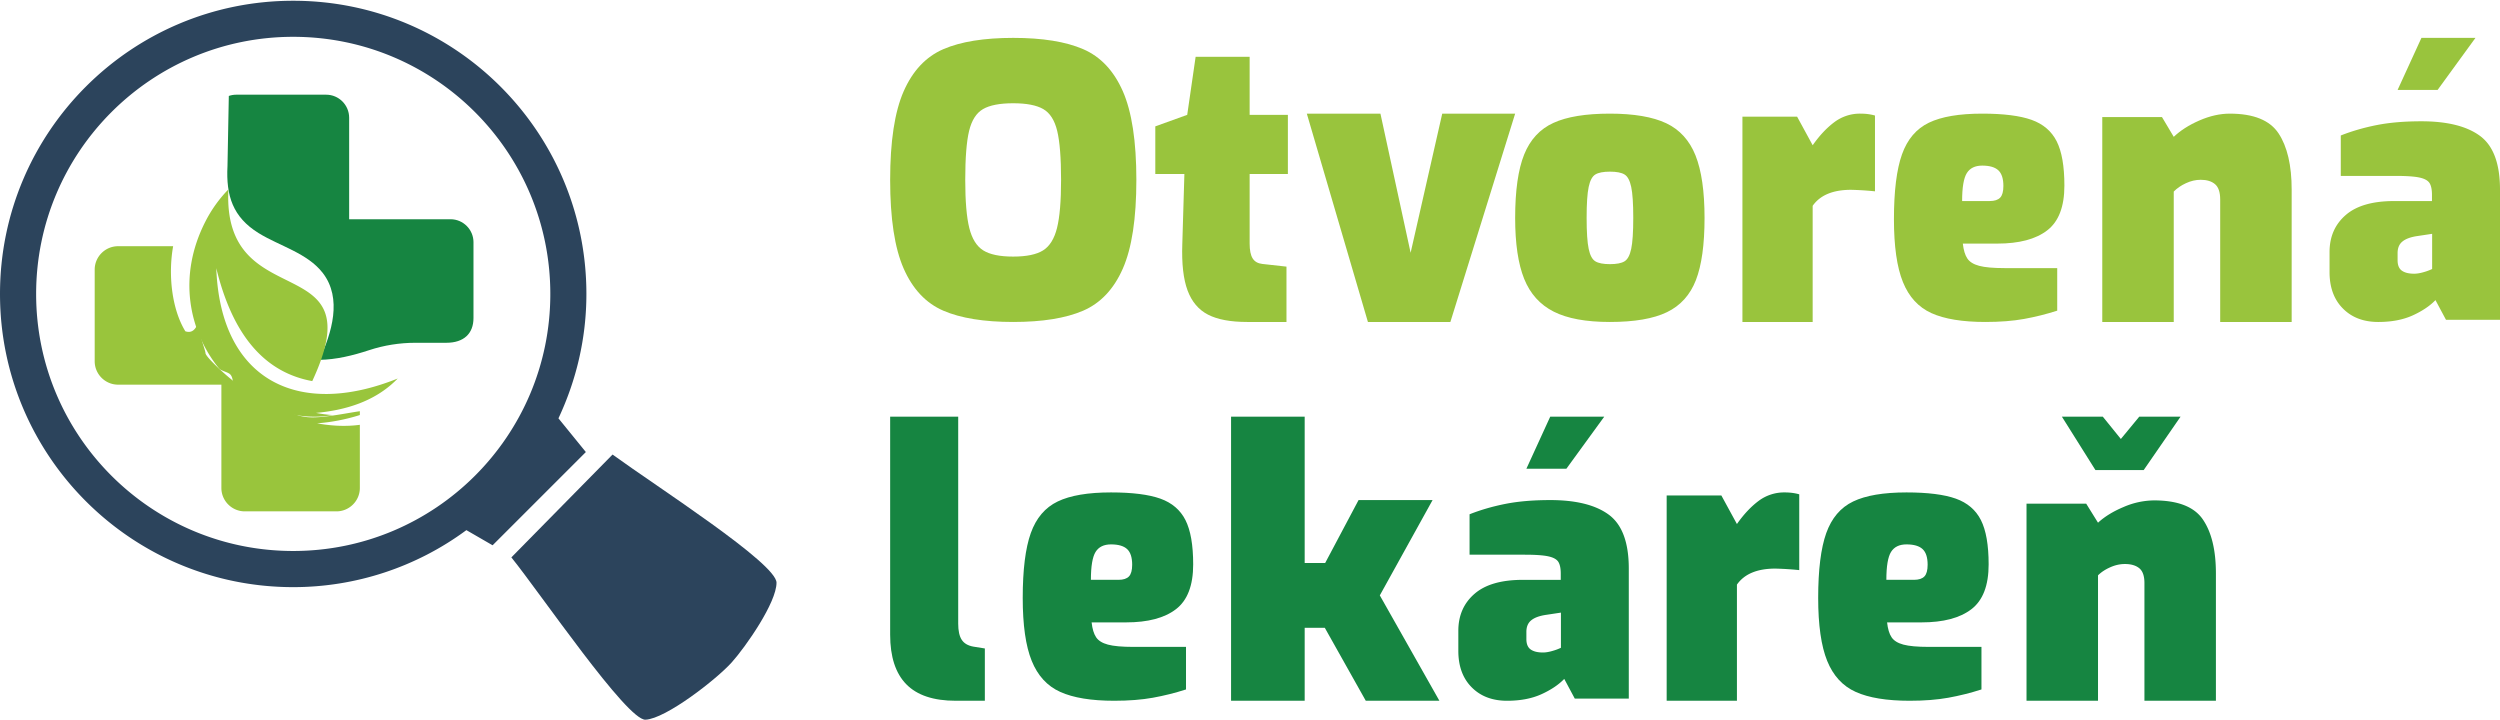
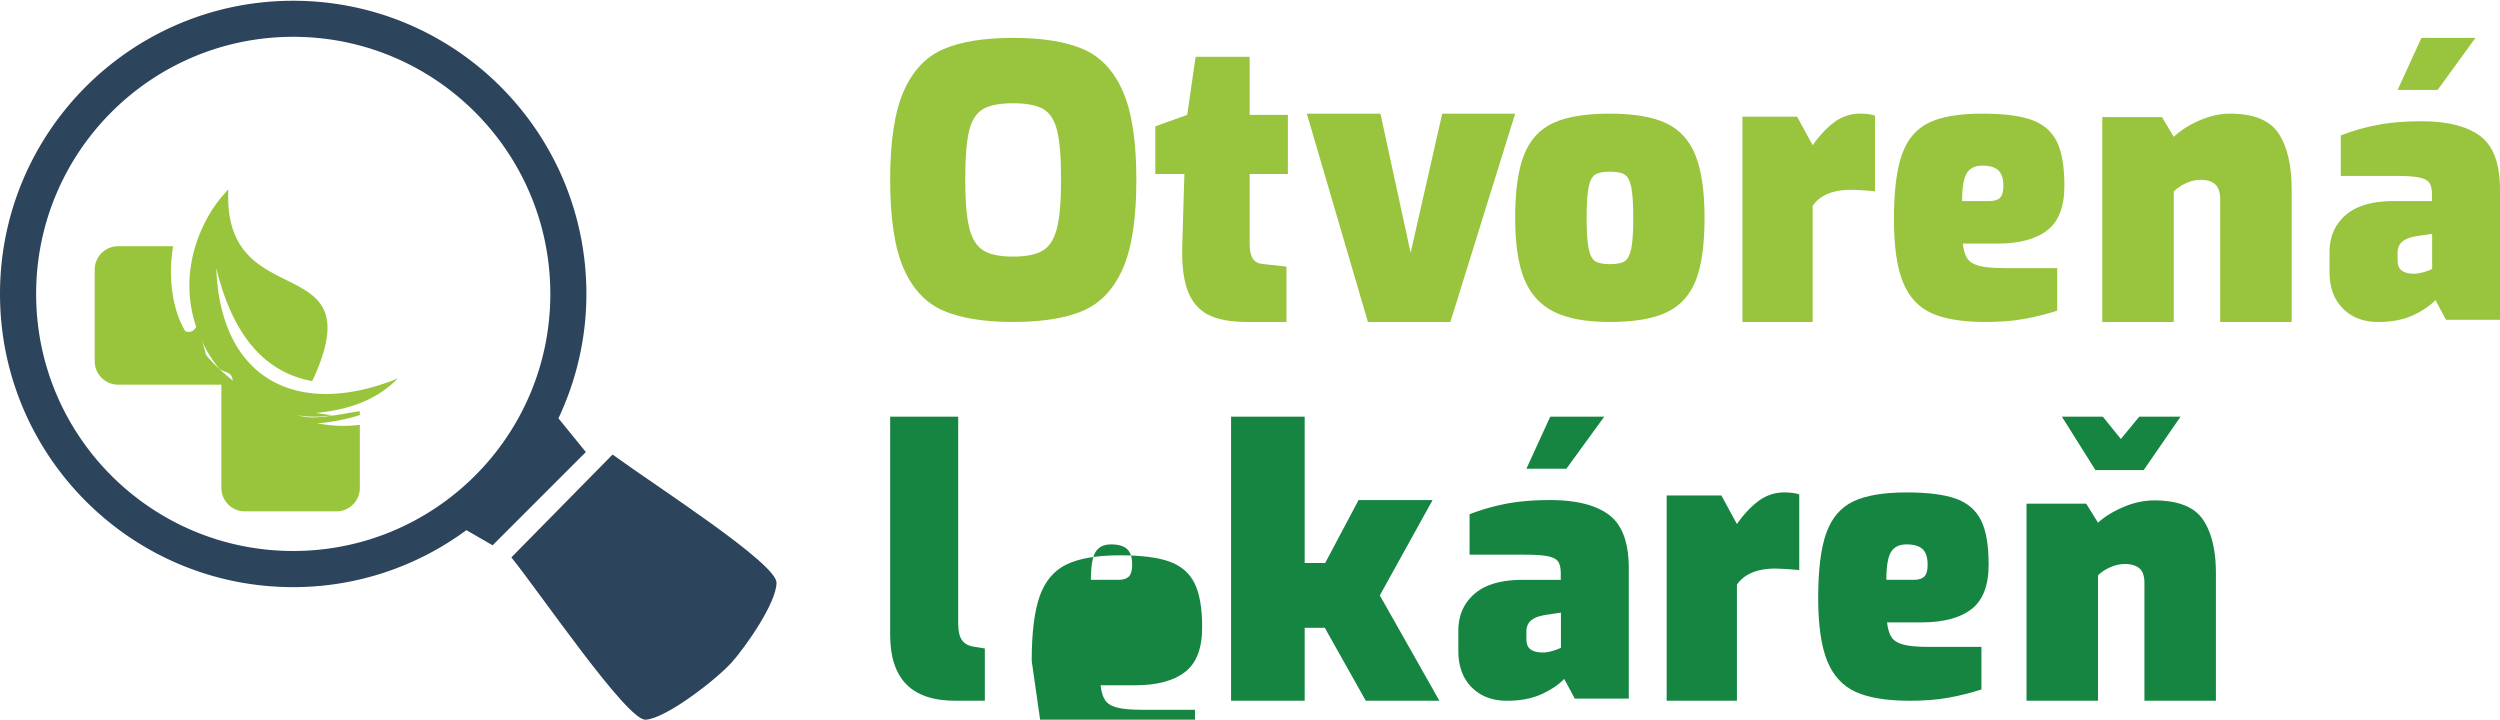
<svg xmlns="http://www.w3.org/2000/svg" width="132" height="38" viewBox="0 0 132 38">
  <defs>
    <clipPath id="lz0ca">
      <path d="M0 .04h30.962v30.961H0z" />
    </clipPath>
  </defs>
  <g>
    <g>
      <g>
        <path fill="#2c445c" d="M27 29.43c1.547 1.917 6.103 8.613 7.081 8.57 1.078-.048 3.772-2.15 4.56-3.033.746-.834 2.359-3.151 2.359-4.2 0-1.024-6.313-5.062-8.657-6.767z" />
      </g>
      <g>
        <g />
        <g clip-path="url(#lz0ca)">
          <path fill="#2c445c" d="M15.481.04c8.55 0 15.481 6.928 15.481 15.481 0 2.35-.538 4.57-1.476 6.567l1.447 1.78-4.924 4.923-1.384-.8a15.375 15.375 0 0 1-9.144 3.01C6.933 31.001 0 24.068 0 15.521 0 6.968 6.933.04 15.481.04m13.576 15.482c0-7.499-6.078-13.578-13.576-13.578-7.495 0-13.573 6.08-13.573 13.578 0 7.494 6.078 13.57 13.573 13.57 7.498 0 13.576-6.076 13.576-13.57" />
        </g>
      </g>
      <g>
        <path fill="#99c53c" d="M19 21.712v.202a9.986 9.986 0 0 1-2.257.438c.876.16 1.623.163 2.257.078v3.336c0 .679-.555 1.234-1.234 1.234h-4.842c-.68 0-1.235-.555-1.235-1.234V20.31H6.234C5.555 20.31 5 19.755 5 19.076v-4.842C5 13.556 5.555 13 6.234 13h2.908c-.268 1.494-.077 3.312.644 4.491.335.117.544-.085.672-.451.094.754.392 1.467.392 1.605 0 .205 1.239 1.334 1.7 1.642.462.307 1.003.82 1.899 1.128.896.308 1.207.623 2.065.623.72 0 1.884-.241 2.486-.326" />
      </g>
      <g>
-         <path fill="#168541" d="M25 12.79v4.002c0 .821-.51 1.307-1.437 1.307H21.94c-.835-.001-1.666.131-2.46.393-.84.277-1.735.497-2.617.508.654-1.423 1.218-3.24.18-4.586-.812-1.053-2.29-1.426-3.39-2.107-1.36-.843-1.725-1.972-1.642-3.54l.07-3.701c.123-.043.255-.066.392-.066h4.75c.667 0 1.212.546 1.212 1.214v5.362h5.354c.666 0 1.211.546 1.211 1.214" />
-       </g>
+         </g>
      <g>
        <path fill="#99c53c" d="M11.42 14.161c.855 3.506 2.522 5.496 5.067 5.961 3.332-7.135-4.77-3.35-4.428-10.122a6.937 6.937 0 0 0-1.217 1.703c-1.475 2.89-.87 5.77.717 7.746.106.133.484.196.599.32.17.184.083.423.27.587 1.416 1.241 3.285 1.888 5.142 1.559a7.146 7.146 0 0 1-.884-.114c1.548-.14 3.074-.597 4.218-1.72l.096-.096c-5.286 2.129-9.365.066-9.58-5.824" />
      </g>
      <g>
        <path fill="#99c43d" d="M49.81 16.405c-.92-.397-1.618-1.138-2.095-2.222C47.238 13.098 47 11.537 47 9.5s.238-3.598.715-4.683c.477-1.084 1.176-1.825 2.095-2.222C50.73 2.198 51.96 2 53.5 2s2.77.198 3.69.595c.92.397 1.618 1.138 2.095 2.222C59.762 5.902 60 7.463 60 9.5s-.238 3.598-.715 4.683c-.477 1.084-1.176 1.825-2.096 2.222-.92.396-2.15.595-3.69.595-1.539 0-2.769-.199-3.689-.595m5.266-3.185c.347-.218.591-.611.734-1.18.143-.569.215-1.415.215-2.54 0-1.164-.069-2.027-.205-2.59-.136-.561-.38-.945-.734-1.15-.354-.205-.884-.308-1.591-.308s-1.238.103-1.591.308c-.354.205-.599.589-.735 1.15-.136.563-.204 1.426-.204 2.59 0 1.125.072 1.971.214 2.54.143.569.388.962.735 1.18.347.218.874.328 1.58.328.708 0 1.235-.11 1.582-.328" />
      </g>
      <g>
        <path fill="#99c43d" d="M63.787 16.615c-.5-.257-.861-.683-1.083-1.279-.222-.595-.315-1.413-.278-2.455l.11-3.693H61V6.672l1.685-.608L63.129 3h2.852v3.064H68v3.124h-2.019v3.673c0 .352.053.612.158.781.105.17.275.267.51.294l1.277.142V17h-2.074c-.877 0-1.565-.128-2.065-.385" />
      </g>
      <g>
        <path fill="#99c43d" d="M69 6h3.887l1.594 7.347L76.15 6H80l-3.42 11h-4.354z" />
      </g>
      <g>
        <path fill="#99c43d" d="M82.033 16.453c-.72-.365-1.239-.941-1.557-1.73-.317-.79-.476-1.86-.476-3.213 0-1.445.159-2.563.476-3.352.318-.789.834-1.346 1.547-1.67C82.737 6.161 83.73 6 85 6c1.27 0 2.263.17 2.977.507.713.338 1.228.905 1.546 1.7.318.797.477 1.898.477 3.303 0 1.406-.153 2.5-.457 3.282-.305.783-.814 1.346-1.527 1.69-.714.346-1.72.518-3.016.518-1.258 0-2.247-.182-2.967-.547m3.743-2.656c.163-.1.28-.319.352-.658.072-.338.108-.887.108-1.644 0-.744-.036-1.286-.108-1.624-.072-.34-.189-.559-.352-.658-.162-.1-.42-.15-.771-.15-.351 0-.609.05-.772.15-.163.1-.28.318-.351.658-.072.338-.108.88-.108 1.624 0 .757.036 1.306.108 1.644.07.34.188.559.351.658.163.1.42.15.772.15.352 0 .609-.05.771-.15" />
      </g>
      <g>
        <path fill="#99c43d" d="M92 6.161h2.888l.822 1.508c.357-.51.737-.915 1.139-1.216A2.246 2.246 0 0 1 98.234 6c.28 0 .535.034.765.1v4.002a15.961 15.961 0 0 0-1.262-.08c-.957 0-1.633.282-2.028.845V17H92z" />
      </g>
      <g>
        <path fill="#99c43d" d="M100.474 14.891c-.317-.782-.474-1.889-.474-3.321 0-1.485.142-2.626.426-3.422.284-.795.758-1.352 1.421-1.67.663-.319 1.601-.478 2.814-.478 1.124 0 1.992.11 2.605.328.613.219 1.055.597 1.327 1.134.271.537.407 1.316.407 2.337 0 1.114-.303 1.903-.91 2.367-.606.465-1.484.696-2.633.696h-1.82c.039.346.117.607.238.786.12.18.328.309.625.388.297.08.742.12 1.336.12h2.785v2.247c-.581.186-1.165.332-1.753.438-.587.106-1.266.159-2.036.159-1.213 0-2.164-.156-2.852-.467-.689-.312-1.19-.859-1.506-1.642zm4.585-4.276c.252 0 .436-.06.55-.18.113-.118.17-.324.17-.616 0-.384-.089-.66-.265-.825-.177-.166-.462-.25-.853-.25-.38 0-.651.134-.815.399-.164.265-.246.756-.246 1.472z" />
      </g>
      <g>
        <path fill="#99c43d" d="M111 6.18h3.152l.622 1.045c.35-.335.801-.623 1.353-.864.55-.24 1.086-.361 1.605-.361 1.258 0 2.117.348 2.577 1.044.46.696.691 1.686.691 2.97V17h-3.774v-6.464c0-.387-.091-.658-.273-.812-.181-.154-.434-.231-.758-.231-.26 0-.52.06-.778.18-.26.12-.474.268-.643.442V17H111z" />
      </g>
      <g>
        <path fill="#99c43d" d="M123 14.366v-1.058c0-.808.284-1.458.852-1.952.567-.494 1.42-.74 2.556-.74h2v-.327c0-.282-.044-.49-.13-.625-.087-.135-.263-.231-.528-.289-.265-.058-.682-.087-1.25-.087h-2.907V7.154c.58-.23 1.21-.413 1.888-.548.68-.135 1.47-.202 2.37-.202 1.371 0 2.405.26 3.103.779.697.52 1.046 1.465 1.046 2.836v6.866h-2.852l-.556-1.039c-.295.308-.697.577-1.203.808-.506.23-1.111.346-1.815.346-.778 0-1.401-.237-1.87-.712-.47-.474-.704-1.115-.704-1.922zM127.852 2h2.852l-2 2.75h-2.111zm.565 12.203v-1.857l-.763.115c-.36.051-.627.147-.8.287-.175.14-.261.345-.261.613v.382c0 .256.074.438.223.546.15.108.366.163.652.163.149 0 .32-.029.512-.086a2.72 2.72 0 0 0 .437-.163z" />
      </g>
      <g>
        <path fill="#168541" d="M47.852 36.129c-.568-.581-.852-1.453-.852-2.615V22h3.593v10.927c0 .379.062.663.185.852.123.19.327.31.611.362l.611.098V37h-1.537c-1.173 0-2.043-.29-2.61-.871" />
      </g>
      <g>
-         <path fill="#168541" d="M54.474 34.891C54.157 34.11 54 33.002 54 31.57c0-1.485.142-2.626.426-3.422.284-.795.758-1.352 1.421-1.67.663-.319 1.601-.478 2.814-.478 1.124 0 1.992.11 2.605.328.613.219 1.055.597 1.327 1.134.271.537.407 1.316.407 2.337 0 1.114-.303 1.903-.91 2.367-.606.465-1.484.696-2.633.696h-1.82c.039.346.117.607.238.786.12.18.328.309.625.388.297.08.742.12 1.336.12h2.785v2.247c-.58.186-1.165.332-1.753.438-.587.106-1.266.159-2.036.159-1.213 0-2.164-.156-2.852-.468-.689-.31-1.19-.858-1.506-1.64zm4.585-4.276c.252 0 .436-.06.55-.18.113-.118.17-.324.17-.616 0-.384-.088-.66-.265-.825-.177-.166-.462-.25-.853-.25-.379 0-.651.134-.815.399-.164.265-.246.756-.246 1.472z" />
+         <path fill="#168541" d="M54.474 34.891c0-1.485.142-2.626.426-3.422.284-.795.758-1.352 1.421-1.67.663-.319 1.601-.478 2.814-.478 1.124 0 1.992.11 2.605.328.613.219 1.055.597 1.327 1.134.271.537.407 1.316.407 2.337 0 1.114-.303 1.903-.91 2.367-.606.465-1.484.696-2.633.696h-1.82c.039.346.117.607.238.786.12.18.328.309.625.388.297.08.742.12 1.336.12h2.785v2.247c-.58.186-1.165.332-1.753.438-.587.106-1.266.159-2.036.159-1.213 0-2.164-.156-2.852-.468-.689-.31-1.19-.858-1.506-1.64zm4.585-4.276c.252 0 .436-.06.55-.18.113-.118.17-.324.17-.616 0-.384-.088-.66-.265-.825-.177-.166-.462-.25-.853-.25-.379 0-.651.134-.815.399-.164.265-.246.756-.246 1.472z" />
      </g>
      <g>
        <path fill="#168541" d="M65 22h3.887v7.726h1.082l1.763-3.322h3.908l-2.786 5.033L76 37h-3.887l-2.164-3.853h-1.062V37H65z" />
      </g>
      <g>
        <path fill="#168541" d="M77 34.366v-1.058c0-.808.284-1.458.852-1.952.567-.494 1.42-.74 2.556-.74h2v-.327c0-.282-.044-.49-.13-.625-.087-.135-.263-.231-.528-.289-.265-.058-.682-.087-1.25-.087h-2.907v-2.134c.58-.23 1.21-.413 1.888-.548.68-.135 1.47-.202 2.37-.202 1.372 0 2.405.26 3.103.779.697.52 1.046 1.465 1.046 2.836v6.866h-2.852l-.556-1.039c-.295.308-.697.577-1.203.808-.506.23-1.111.346-1.815.346-.778 0-1.401-.237-1.87-.712-.47-.474-.704-1.115-.704-1.922zM81.852 22h2.852l-2 2.75h-2.111zm.565 12.203v-1.857l-.763.115c-.36.051-.627.147-.8.287-.175.14-.261.345-.261.613v.382c0 .256.074.438.223.546.15.108.366.163.652.163.149 0 .32-.029.512-.086a2.72 2.72 0 0 0 .437-.163z" />
      </g>
      <g>
        <path fill="#168541" d="M88 26.161h2.888l.822 1.508c.357-.51.737-.915 1.138-1.216A2.247 2.247 0 0 1 94.235 26c.28 0 .535.034.765.1v4.002a15.979 15.979 0 0 0-1.263-.08c-.955 0-1.632.282-2.027.845V37H88z" />
      </g>
      <g>
        <path fill="#168541" d="M96.474 34.891C96.158 34.11 96 33.002 96 31.57c0-1.485.142-2.626.426-3.422.285-.795.758-1.352 1.421-1.67.664-.319 1.602-.478 2.814-.478 1.124 0 1.993.11 2.605.328.613.219 1.055.597 1.327 1.134.271.537.407 1.316.407 2.337 0 1.114-.303 1.903-.91 2.367-.606.465-1.484.696-2.633.696h-1.819c.038.346.116.607.237.786.12.18.328.309.625.388.297.08.742.12 1.336.12h2.785v2.247c-.58.186-1.165.332-1.752.438-.588.106-1.267.159-2.037.159-1.213 0-2.164-.156-2.852-.468-.689-.31-1.19-.858-1.506-1.64zm4.585-4.276c.252 0 .436-.06.55-.18.113-.118.17-.324.17-.616 0-.384-.088-.66-.265-.825-.177-.166-.461-.25-.853-.25-.379 0-.65.134-.815.399-.164.265-.246.756-.246 1.472z" />
      </g>
      <g>
        <path fill="#168541" d="M107 26.595h3.152l.623 1.004c.35-.322.8-.599 1.352-.83a4.13 4.13 0 0 1 1.605-.348c1.257 0 2.117.334 2.577 1.004.46.67.691 1.621.691 2.857V37h-3.774v-6.216c0-.373-.091-.634-.273-.782-.182-.148-.434-.222-.758-.222-.26 0-.52.058-.779.174-.26.116-.473.257-.641.424V37H107zM108.868 22h2.16l.953 1.178.972-1.178h2.18l-1.946 2.819h-2.549z" />
      </g>
    </g>
  </g>
</svg>